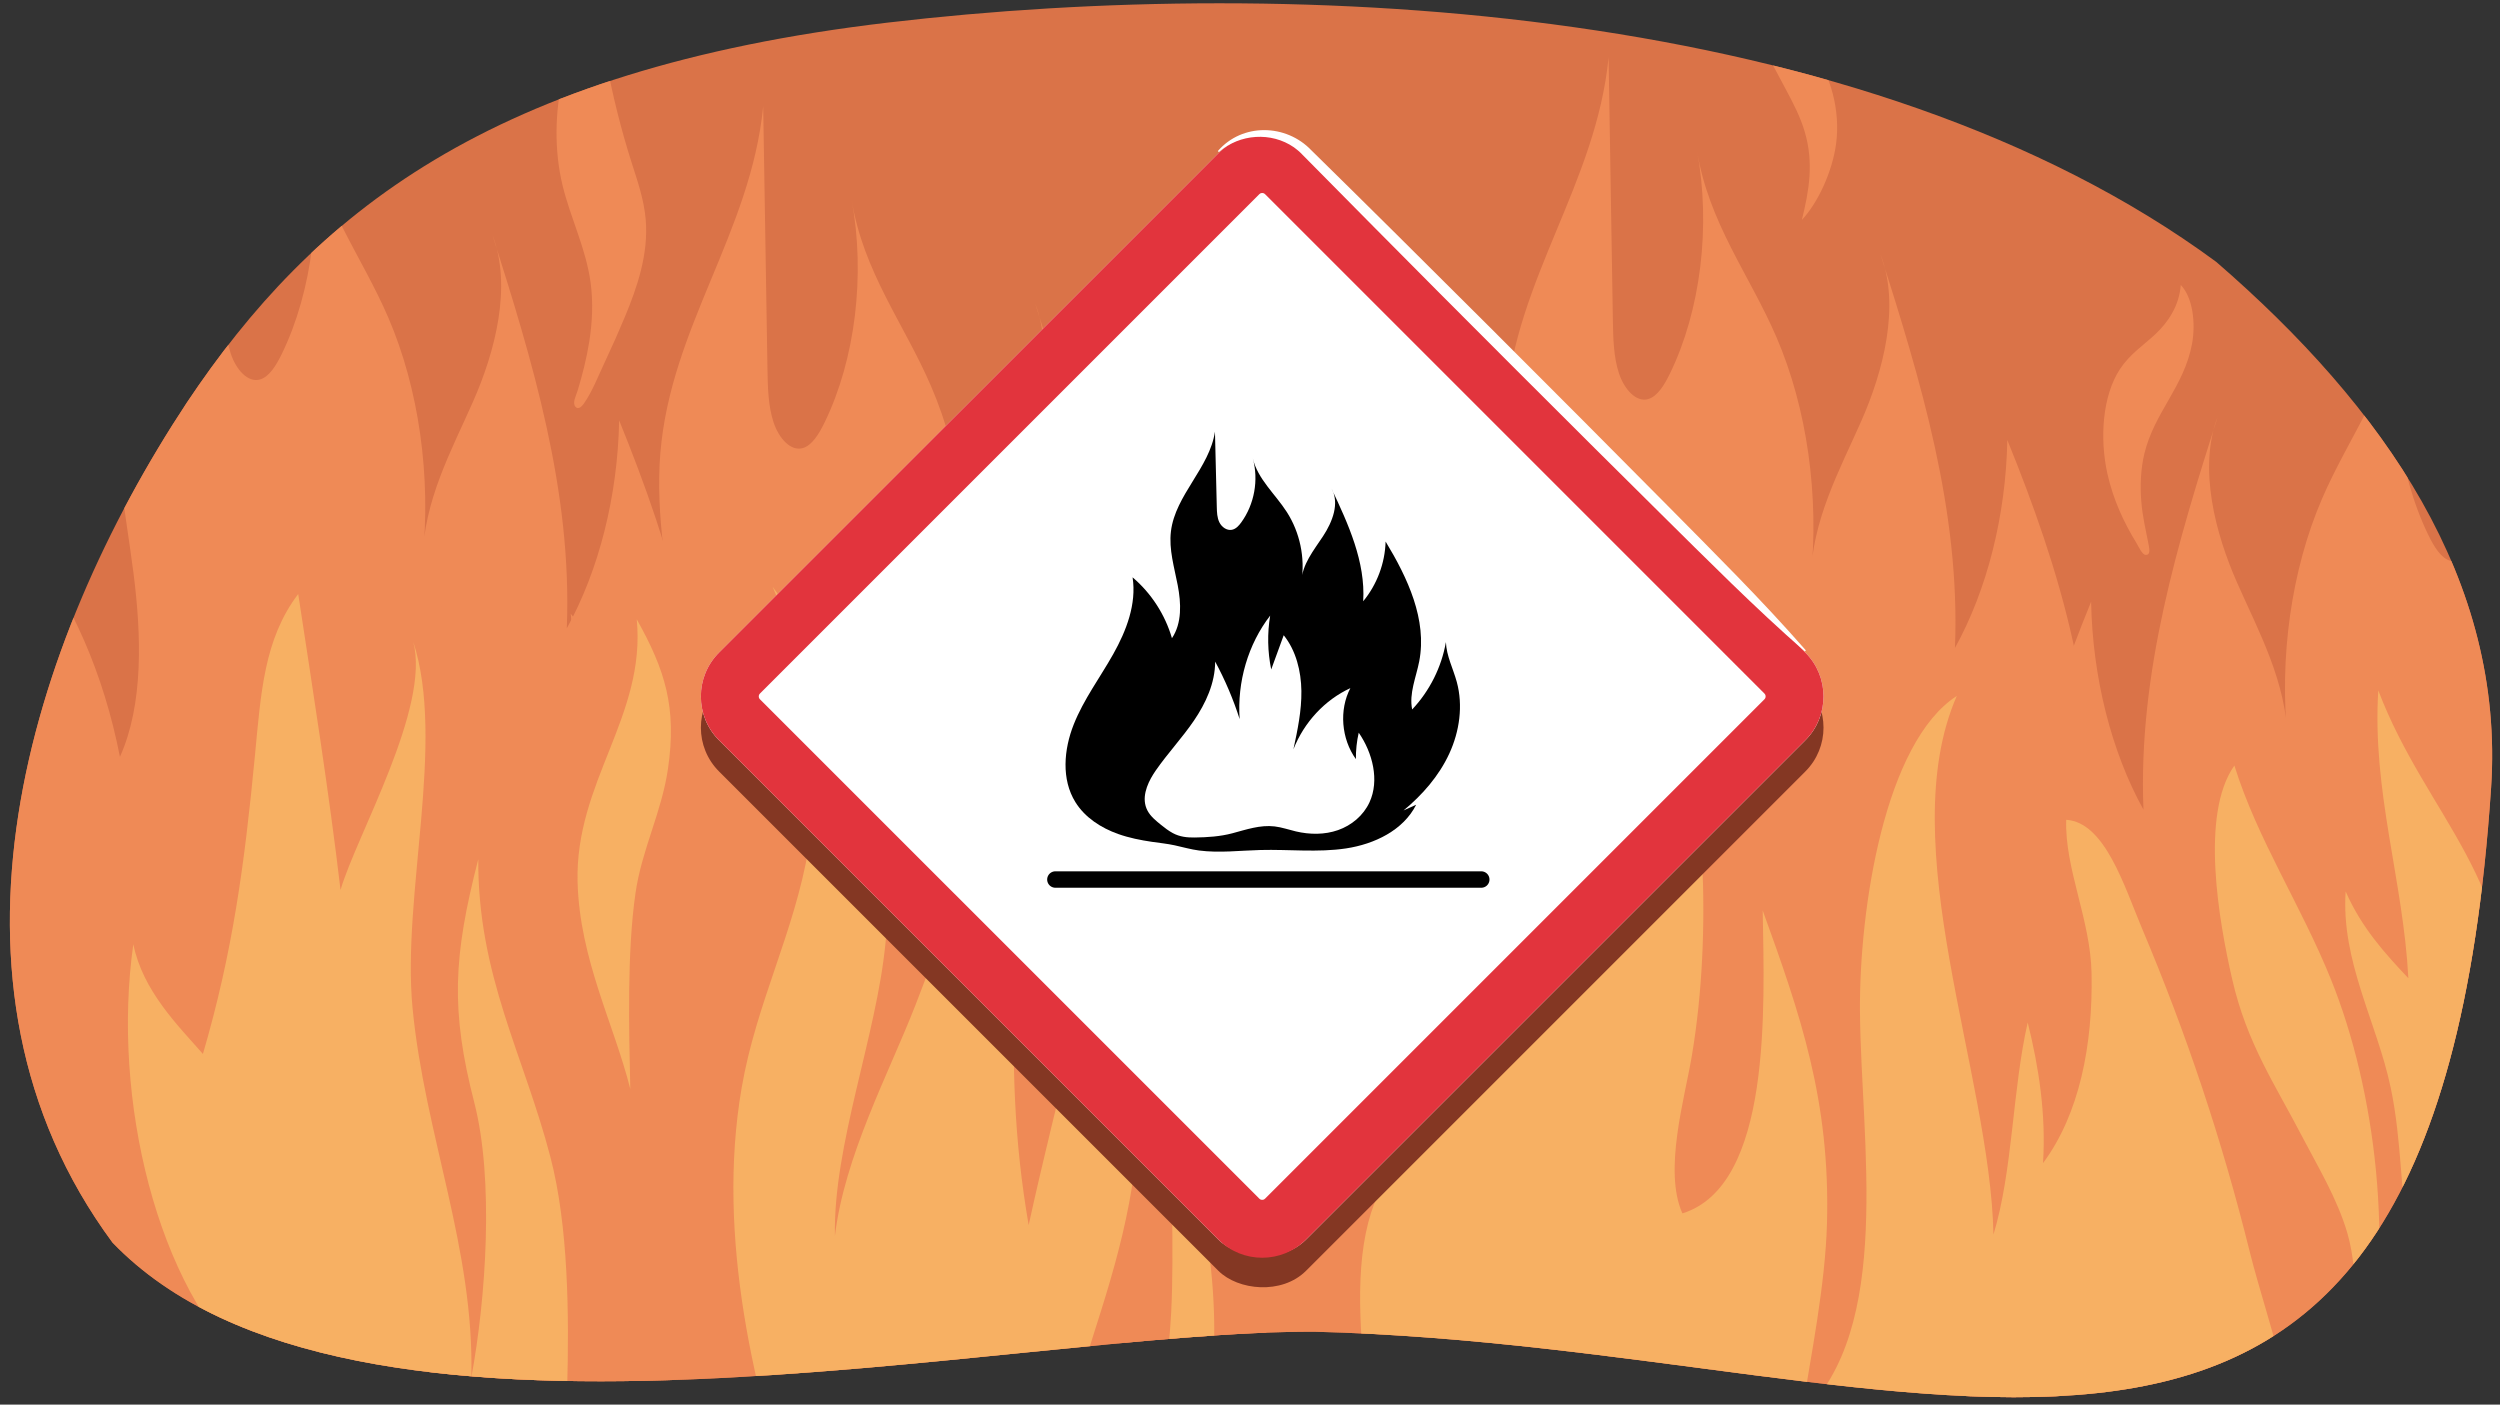
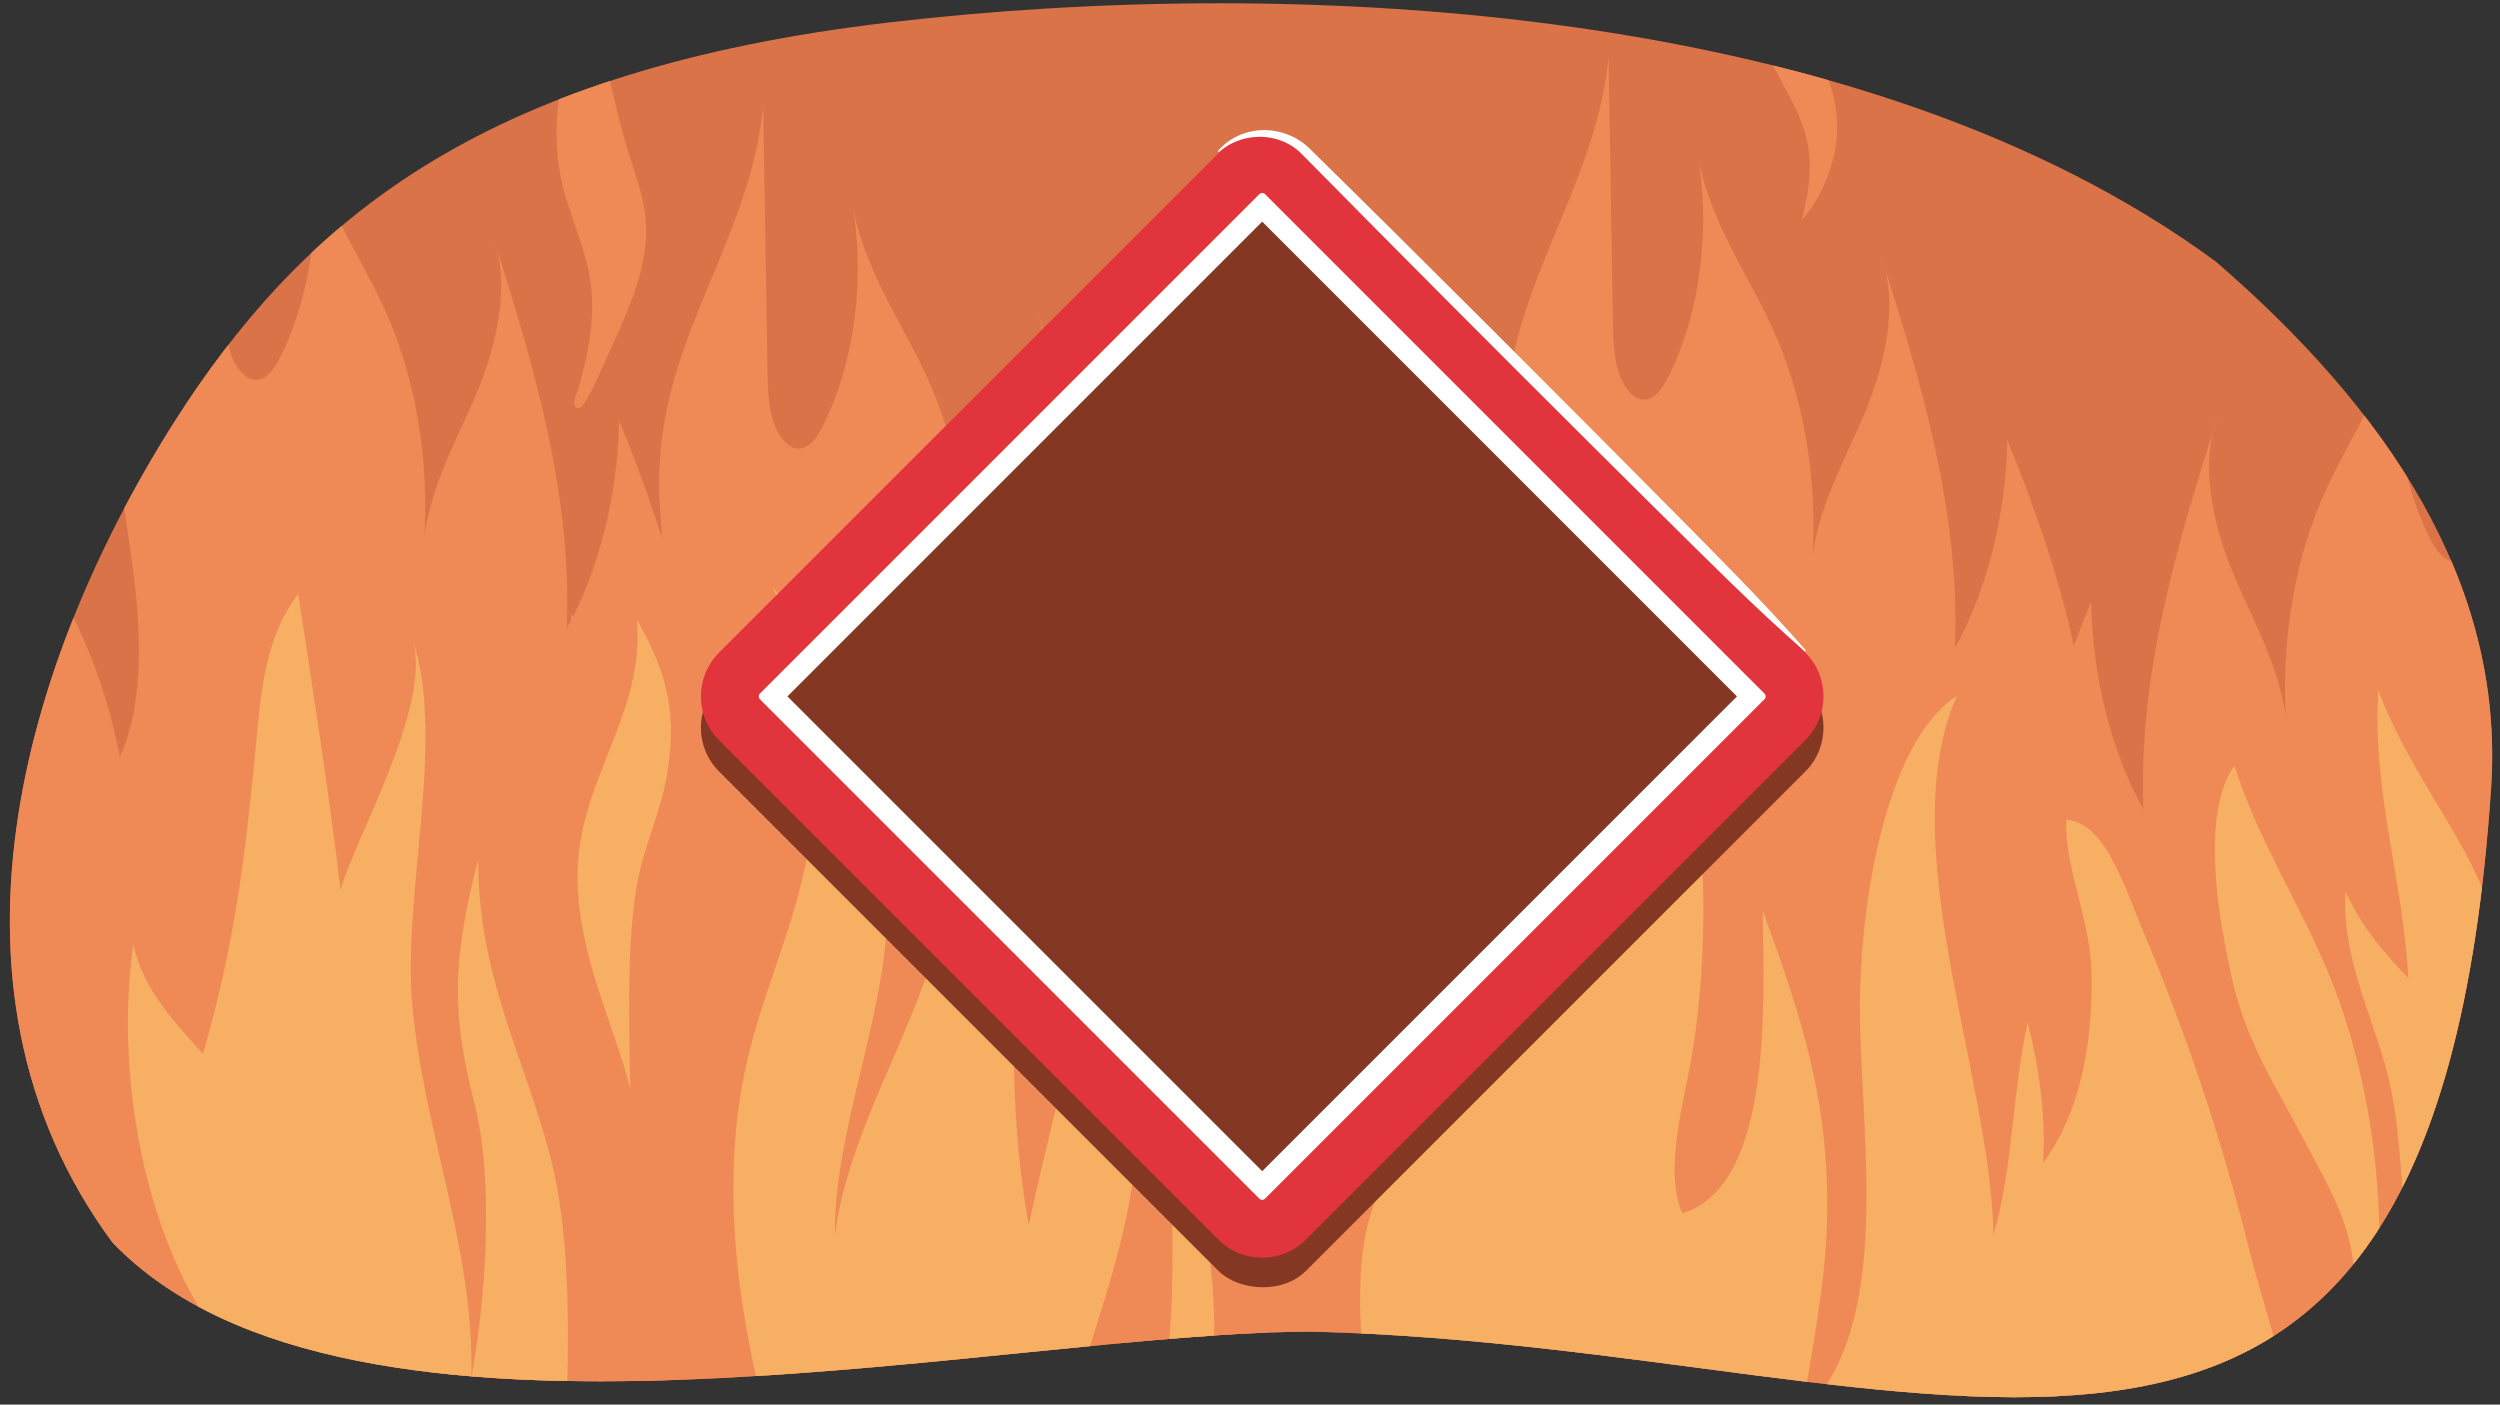
<svg xmlns="http://www.w3.org/2000/svg" id="Layer_1" width="760" height="427" viewBox="0 0 760 427">
  <rect x="0" y="0" width="760" height="427" fill="#333333" stroke="none" />
  <defs>
    <style>.cls-1,.cls-2{fill:none;}.cls-3{clip-path:url(#clippath);}.cls-4{fill:#f7b063;}.cls-5{fill:#695d5b;}.cls-6{fill:#ef8a56;}.cls-7{fill:#fff;}.cls-8{fill:#f19c4b;}.cls-9{fill:#8e8483;}.cls-10{fill:#da7348;}.cls-11{fill:#e2343d;}.cls-12{fill:#843723;}.cls-13{clip-path:url(#clippath-3);}.cls-14{clip-path:url(#clippath-2);}.cls-2{stroke:#000;stroke-linecap:round;stroke-miterlimit:10;stroke-width:5px;}</style>
    <clipPath id="clippath">
      <path class="cls-9" d="M56.468-423.431C8.468-350.761-24.581-247.416,33.88-168.373c72.433,75.27,271.925,26.585,365.647,27.073,190.308,4.827,339.176,97.962,357.445-165.172,4.373-62.981-32.496-115.562-83.563-159.706-106.626-78.471-279.074-87.304-403.765-72.67-121.412,14.249-175.059,58.421-213.176,115.417Z" />
    </clipPath>
    <clipPath id="clippath-2">
      <path class="cls-10" d="M56.792,122.405C8.792,195.156-24.257,298.615,34.204,377.745c72.433,75.353,271.925,26.614,365.647,27.103,190.308,4.833,339.882,98.07,357.445-165.355,4.205-63.063-32.496-115.69-83.563-159.883C567.108,1.053,394.66-7.79,269.969,6.86,148.557,21.125,94.91,65.346,56.792,122.405Z" />
    </clipPath>
    <clipPath id="clippath-3">
-       <rect class="cls-1" x="260.75" y="88.754" width="245.915" height="245.915" rx="18.361" ry="18.361" transform="translate(-37.317 333.331) rotate(-45)" />
-     </clipPath>
+       </clipPath>
  </defs>
  <g>
    <path class="cls-9" d="M56.468-423.431C8.468-350.761-24.581-247.416,33.88-168.373c72.433,75.27,271.925,26.585,365.647,27.073,190.308,4.827,339.176,97.962,357.445-165.172,4.373-62.981-32.496-115.562-83.563-159.706-106.626-78.471-279.074-87.304-403.765-72.67-121.412,14.249-175.059,58.421-213.176,115.417Z" />
    <g class="cls-3">
      <g>
        <path class="cls-5" d="M804.455-128.962c0-35.924-25.548-66.024-59.92-74.076,1.456-6.908,2.221-14.06,2.221-21.386,0-58.482-48.713-105.891-108.803-105.891-5.103,0-10.115,.368-15.03,1.03,.106-2.472,.193-4.95,.193-7.448,0-97.47-81.188-176.486-181.338-176.486-67.791,0-126.854,36.229-157.97,89.854-21.311-25.455-53.766-41.721-90.134-41.721-64.187,0-116.221,50.642-116.221,113.111,0,8.98,1.108,17.703,3.139,26.078C35.735-304.041,4.919-258.923,4.919-206.776c0,36.525,15.12,69.605,39.587,93.664-1.098,2.504-2.231,4.994-3.452,7.452-14.634,29.463-6.808,68.202,28.199,58.471-20.603,13.233-17.477,29.923,6.174,39.542,11.046,4.493,21.721,10.526,33.604,11.944,9.358,1.117,18.799-.724,27.996-2.742,72.946-16.007,145.156-43.936,219.728-38.556,8.956,.646,18.976,2.39,24.076,9.584,3.426,4.834,1.838,12.298-2.182,15.948,88.74-22.742,179.883-36.595,271.526-41.207,30.901-1.555,63.392-1.738,90.813,12.215,5.467,2.782,10.894,6.17,17.042,6.663,6.148,.493,13.231-3.278,13.579-9.273,.437-7.53-8.465-11.137-15.029-15.651,28.131-11.558,47.875-38.655,47.875-70.24Z" />
-         <ellipse class="cls-8" cx="546.274" cy="-75.517" rx="95.687" ry="96.577" />
        <ellipse class="cls-8" cx="673.856" cy="-68.031" rx="94.203" ry="95.08" />
      </g>
    </g>
  </g>
  <g>
    <path class="cls-10" d="M56.792,122.405C8.792,195.156-24.257,298.615,34.204,377.745c72.433,75.353,271.925,26.614,365.647,27.103,190.308,4.833,339.882,98.07,357.445-165.355,4.205-63.063-32.496-115.69-83.563-159.883C567.108,1.053,394.66-7.79,269.969,6.86,148.557,21.125,94.91,65.346,56.792,122.405Z" />
    <g class="cls-14">
      <g>
        <path class="cls-6" d="M-1.763,437.291c-12.104-6.4-23.538-17.38-30.329-33.621-10.107-24.172-8.268-55.832-1.219-82.303,7.049-26.472,18.676-49.581,28.048-74.401,9.372-24.82,16.666-53.141,13.757-81.288,13.262,16.8,23.117,39.495,27.965,64.405,7.203-16.011,6.54-37.06,4.105-55.99-2.435-18.93-6.384-37.959-4.826-57.093,3.133-38.469,27.49-67.158,31.27-105.497l1.302,79.84c.09,5.503,.211,11.206,1.842,16.145,1.631,4.939,5.226,8.894,8.857,7.879,2.832-.792,4.946-4.268,6.641-7.741,9.382-19.227,12.502-44.928,8.236-67.834,3.495,21.953,15.968,37.755,24.152,56.739,9.309,21.594,13.085,48.344,10.402,73.695,.354-18.031,8.723-33.088,15.377-48.159,6.654-15.071,11.907-34.906,5.906-50.574,12.001,37.845,24.284,77.743,22.581,119.522,9.793-17.68,15.489-40.303,15.918-63.217,15.639,38.465,29.623,82.733,23.867,126.88-2.211,16.958-7.309,33.906-5.001,50.835,12.409-19.622,20.854-44.736,23.974-71.292,.354,14.616,5.15,28.067,7.725,42.181,4.569,25.042,1.959,52.301-5.343,75.861-7.302,23.56-19.051,43.625-32.487,60.139l8.975-6.06c-9.117,27.06-29.677,41.693-49.772,46.212-20.095,4.519-40.573,.897-60.889,1.685-14.492,.562-29.086,3.312-43.547,.539-5.884-1.128-11.556-3.639-17.34-5.501-5.303-1.708-10.712-2.499-16.074-3.671-8.156-1.783-16.289-4.196-24.073-8.312Z" />
        <path class="cls-6" d="M179.571,86.117c-1.407-10.626-6.093-19.601-8.558-29.79-5.126-21.19,.889-47.122,13.703-59.075-2.711,6.295-1.726,14.54-.365,21.74,1.966,10.398,4.519,20.549,7.623,30.311,1.798,5.656,3.812,11.328,4.328,17.539,.868,10.459-2.622,20.551-6.348,29.509-1.876,4.511-3.841,8.94-5.892,13.28-2.012,4.258-4.04,9.512-6.589,13.092-.597,.839-1.68,1.935-2.538,.933-1.043-1.217,.237-3.47,.658-4.87,1.455-4.841,2.743-9.825,3.557-14.998,.91-5.785,1.196-11.813,.421-17.672Z" />
        <path class="cls-6" d="M163.237,458.149c-12.104-6.4-23.538-17.38-30.329-33.621-10.107-24.172-8.268-55.832-1.219-82.303,7.049-26.472,18.676-49.581,28.048-74.401,9.372-24.82,16.666-53.141,13.757-81.288,13.262,16.8,23.117,39.495,27.965,64.405,7.203-16.011,6.54-37.06,4.105-55.99-2.435-18.93-6.384-37.959-4.826-57.093,3.133-38.469,27.49-67.158,31.27-105.497l1.302,79.84c.09,5.503,.211,11.206,1.842,16.145,1.631,4.939,5.226,8.894,8.857,7.879,2.832-.792,4.946-4.268,6.641-7.741,9.382-19.227,12.502-44.928,8.236-67.834,3.495,21.953,15.968,37.755,24.152,56.739,9.309,21.594,13.085,48.344,10.402,73.695,.354-18.031,8.723-33.088,15.377-48.159,6.654-15.071,11.907-34.906,5.906-50.574,12.001,37.845,24.284,77.743,22.581,119.522,9.793-17.68,15.489-40.303,15.918-63.217,15.639,38.465,29.623,82.733,23.867,126.88-2.211,16.958-7.309,33.906-5.001,50.835,12.409-19.622,20.854-44.736,23.974-71.292,.354,14.616,5.15,28.067,7.725,42.181,4.569,25.042,1.959,52.301-5.343,75.861-7.302,23.56-19.051,43.625-32.487,60.139l8.975-6.06c-9.117,27.06-29.677,41.693-49.772,46.212-20.095,4.519-40.573,.897-60.889,1.685-14.492,.562-29.086,3.312-43.547,.539-5.884-1.128-11.556-3.639-17.34-5.501-5.303-1.708-10.712-2.499-16.074-3.671-8.156-1.783-16.289-4.196-24.073-8.312Z" />
        <path class="cls-6" d="M143.571,217.225c-1.407-10.626-6.093-19.601-8.558-29.79-5.126-21.19,.889-47.122,13.703-59.075-2.711,6.295-1.726,14.54-.365,21.74,1.966,10.398,4.519,20.549,7.623,30.311,1.798,5.656,3.812,11.328,4.328,17.539,.868,10.459-2.622,20.551-6.348,29.509-1.876,4.511-3.841,8.94-5.892,13.28-2.012,4.258-4.04,9.512-6.589,13.092-.597,.839-1.68,1.935-2.538,.933-1.043-1.217,.237-3.47,.658-4.87,1.455-4.841,2.743-9.825,3.557-14.998,.91-5.785,1.196-11.813,.421-17.672Z" />
        <path class="cls-6" d="M394.9,164.687c1.515-6.255,4.543-11.388,7.444-16.442,2.901-5.054,5.813-10.394,7.015-16.798,1.202-6.404,.247-14.181-3.404-18.006-.465,6.443-3.979,11.45-7.657,14.91-3.677,3.46-7.801,6.072-10.844,10.702-5.304,8.071-6.186,20.984-3.814,31.713,1.767,7.994,5.079,14.989,8.855,21.16,.674,1.102,1.707,3.547,2.807,3.583,1.368,.045,1.184-1.497,.928-2.85-.846-4.463-1.897-8.673-2.268-13.323-.393-4.918-.197-9.964,.938-14.65Z" />
        <path class="cls-6" d="M420.237,443.251c-12.104-6.4-79.308,15.339-86.099-.903-10.107-24.172,47.503-88.55,54.552-115.022,7.049-26.472,18.676-49.581,28.048-74.401,9.372-24.82,16.666-53.141,13.757-81.288,13.262,16.8,23.117,39.495,27.965,64.405,7.203-16.011,6.54-37.06,4.105-55.99-2.435-18.93-6.384-37.959-4.826-57.093,3.133-38.469,27.49-67.158,31.27-105.497l1.302,79.84c.09,5.503,.211,11.206,1.842,16.145,1.631,4.939,5.226,8.894,8.857,7.879,2.832-.792,4.946-4.268,6.641-7.741,9.382-19.227,12.502-44.928,8.236-67.834,3.495,21.953,15.968,37.755,24.152,56.739,9.309,21.594,13.085,48.344,10.402,73.695,.354-18.031,8.723-33.088,15.377-48.159,6.654-15.071,11.907-34.906,5.906-50.574,12.001,37.845,24.284,77.743,22.581,119.522,9.793-17.68,15.489-40.303,15.918-63.217,15.639,38.465,29.623,82.733,23.867,126.88-2.211,16.958-7.309,33.906-5.001,50.835,12.409-19.622,20.854-44.736,23.974-71.292,.354,14.616,5.15,28.067,7.725,42.181,4.569,25.042,1.959,52.301-5.343,75.861-7.302,23.56-19.051,43.625-32.487,60.139l8.975-6.06c-9.117,27.06-29.677,41.693-49.772,46.212-20.095,4.519-40.573,.897-60.889,1.685-14.492,.562-29.086,3.312-43.547,.539-5.884-1.128-11.556-3.639-17.34-5.501-5.303-1.708-10.712-2.499-16.074-3.671-8.156-1.783-16.289-4.196-24.073-8.312Z" />
        <path class="cls-6" d="M400.571,202.327c-1.407-10.626-6.093-19.601-8.558-29.79-5.126-21.19,.889-47.122,13.703-59.075-2.711,6.295-1.726,14.54-.365,21.74,1.966,10.398,4.519,20.549,7.623,30.311,1.798,5.656,3.812,11.328,4.328,17.539,.868,10.459-2.622,20.551-6.348,29.509-1.876,4.511-3.841,8.94-5.892,13.28-2.012,4.258-4.04,9.512-6.589,13.092-.597,.839-1.68,1.935-2.538,.933-1.043-1.217,.237-3.47,.658-4.87,1.455-4.841,2.743-9.825,3.557-14.998,.91-5.785,1.196-11.813,.421-17.672Z" />
        <path class="cls-6" d="M548.68,40.192c-1.394-4.772-3.591-8.908-5.764-12.984l-10.899-20.446c6.89-.384,14.007,2.535,19.226,9.248,5.219,6.714,8.253,17.454,6.951,27.542-1.115,8.638-5.617,18.22-10.426,23.303,2.219-8.975,3.632-17.349,.911-26.663Z" />
-         <path class="cls-6" d="M651.9,137.869c1.515-6.255,4.543-11.388,7.444-16.442,2.901-5.054,5.813-10.394,7.015-16.798,1.202-6.404,.247-14.181-3.404-18.006-.465,6.443-3.979,11.45-7.657,14.91-3.677,3.46-7.801,6.072-10.844,10.702-5.304,8.071-6.186,20.984-3.814,31.713,1.767,7.994,5.079,14.989,8.855,21.16,.674,1.102,1.707,3.547,2.807,3.583,1.368,.045,1.184-1.497,.928-2.85-.846-4.463-1.897-8.673-2.268-13.323-.393-4.918-.197-9.964,.938-14.65Z" />
        <path class="cls-6" d="M825.682,492.416c12.104-6.4,23.538-17.38,30.329-33.621,10.107-24.172,8.268-55.832,1.219-82.303-7.049-26.472-18.676-49.581-28.048-74.401-9.372-24.82-16.666-53.141-13.757-81.288-13.262,16.8-23.117,39.495-27.965,64.405-7.203-16.011-6.54-37.06-4.105-55.99,2.435-18.93,6.384-37.959,4.826-57.093-3.133-38.469-27.49-67.158-31.27-105.497l-1.302,79.84c-.09,5.503-.211,11.206-1.842,16.145-1.631,4.939-5.226,8.894-8.857,7.879-2.832-.792-4.946-4.268-6.641-7.741-9.382-19.227-12.502-44.928-8.236-67.834-3.495,21.953-15.968,37.755-24.152,56.739-9.309,21.594-13.085,48.344-10.402,73.695-.354-18.031-8.723-33.088-15.377-48.159-6.654-15.071-11.907-34.906-5.906-50.574-12.001,37.845-24.284,77.743-22.581,119.522-9.793-17.68-15.489-40.303-15.918-63.217-15.639,38.465-29.623,82.733-23.867,126.88,2.211,16.958,7.309,33.906,5.001,50.835-12.409-19.622-20.854-44.736-23.974-71.292-.354,14.616-5.15,28.067-7.725,42.181-4.569,25.042-1.959,52.301,5.343,75.861s19.051,43.625,32.487,60.139l-8.975-6.06c9.117,27.06,29.677,41.693,49.772,46.212,20.095,4.519,40.573,.897,60.889,1.685,14.492,.562,29.086,3.312,43.547,.539,5.884-1.128,11.556-3.639,17.34-5.501,5.303-1.708,10.712-2.499,16.074-3.671,8.156-1.783,16.289-4.196,24.073-8.312Z" />
      </g>
      <g>
        <path class="cls-4" d="M76.344,417.115c-28.499-25.509-42.495-83.04-35.814-130.07,2.863,14.164,13.614,24.754,21.159,33.363,9.014-30.812,12.604-57.258,15.785-90.44,1.858-19.39,2.781-35.682,13.181-49.392,4.491,29.443,9.411,60.61,12.867,89.977,4.763-16.444,27.464-55.559,22.086-75.518,9.964,30.587-3.493,77.192-.19,111.452,3.73,38.68,18.874,73.289,17.859,112.284,4.497-24.177,6.926-60.176,.916-83.547-7.233-28.124-6.426-44.364,1.204-74.017-.205,35.361,13.853,59.487,21.955,90.636,5.431,20.882,5.677,47.761,5.07,70.089-1.152,42.357-26.63,58.614-54.548,51.189-20.504-5.453-24.374-55.031-41.529-56.005Z" />
        <path class="cls-4" d="M193.576,188.281c2.81,29.513-18.809,49.426-17.99,79.904,.631,23.459,11.081,43.16,16.019,62.853-.387-18.03-1.022-41.53,1.585-59.531,1.932-13.343,7.929-24.481,9.873-37.785,2.731-18.683-.865-30.063-9.487-45.441Z" />
        <path class="cls-4" d="M234.887,178.403c10.64,24.534,15.818,50.801,10.954,79.363-4.414,25.924-15.916,47.037-20.378,72.933-7.842,45.512,3.982,93.459,17.42,134.026,18.876-12.176,38.186-11.831,58.316-8.766,13.095,1.994,12.688,6.067,18.785-11.224,4.661-13.218,8.631-27.146,12.951-40.611,8.873-27.651,14.072-48.061,13.676-79.886-.298-23.865-6.958-45.978-6.973-69.702-7.401,40.339-18.198,78.068-26.927,117.895-4.521-26.235-5.065-48.845-4.229-75.897,.654-21.175,1.865-46.376-9.804-61.543-4.188,25.43-11.499,47.881-20.427,70.678-8.294,21.178-21.533,45.836-24.436,70.046-.55-27.614,12.647-60.779,15.372-89.012,1.741-18.039,3.672-38.691-2.034-55.48-6.563-19.312-21.501-37.486-32.264-52.82Z" />
        <path class="cls-4" d="M365.518,435.224c7.799-28.61,2.121-71.011-8.709-95.813-1.192,19.696,.233,39.85-.772,59.664-.694,13.685-3.3,27.627-2.735,41.285,3.638,1.752,7.871-.008,12.216-5.136Z" />
        <path class="cls-4" d="M415.76,428.639c-1.589-18.044-4.311-39.405,.153-56.851,4.164-16.272,14.329-24.747,21.776-37.935,15.38-27.239,27.541-64.845,31.721-99.548-.847,22.226,2.87,44.521,5.222,66.318,17.039-44.55,13.854-94.798,11.811-142.526,17.211,28.328,29.097,64.841,30.998,103.32,.973,19.693,.084,40.396-3.105,59.461-2.214,13.232-8.694,34.931-2.893,47.991,27.266-8.435,24.907-62.756,24.42-92.086,11.42,31.599,20.571,57.776,19.54,95.128-.517,18.712-4.852,40.177-7.778,58.275,28.108-26.317,18.118-82.799,17.804-122.589-.25-31.781,7.641-81.941,29.44-96.04-19.685,45.057,10.153,114.691,11.141,163.757,5.926-19.579,5.707-43.742,10.408-64.472,3.434,13.697,5.597,28.117,4.656,42.754,11.093-14.938,15.182-35.947,14.761-57.677-.318-16.414-8.183-31.789-7.706-46.7,11.792,.746,17.641,20.214,23.079,33.104,13.266,31.445,24.15,63.668,32.77,98.432,5.389,21.731,19.3,57.395,13.122,81.205-7.305,28.155-49.692,24.351-64.532,24.793-46.944,1.401-98.105-17.076-143.501-34.255-22.696-8.589-47.792-20.549-73.308-23.859Z" />
        <path class="cls-4" d="M679.255,232.731c-10.524,14.821-4.62,47.64-.709,64.785,4.488,19.676,12.994,31.978,21.335,48.043,4.628,8.915,10.722,18.887,13.76,29.458,3.783,13.164,1.736,29.906,5.533,42.29,8.677-38.469,3.152-85.639-10.578-119.617-9.165-22.681-22.273-42.338-29.339-64.959Z" />
        <path class="cls-4" d="M761.876,316.691c4.511-48.353-24.239-68.298-38.877-106.81-1.925,30.744,7.593,57.73,9.141,87.497-7.151-7.568-14.262-15.398-19.06-26.38-1.435,21.263,9.507,39.82,13.674,59.556,3.497,16.564,2.963,33.296,5.867,49.866,19.367-11.091,35.502-30.122,29.256-63.729Z" />
      </g>
    </g>
  </g>
  <g>
    <rect class="cls-12" x="257.528" y="95.02" width="252.359" height="252.359" rx="18.842" ry="18.842" transform="translate(-44.026 336.11) rotate(-45)" />
-     <rect class="cls-7" x="257.528" y="85.532" width="252.359" height="252.359" rx="18.842" ry="18.842" transform="translate(-37.317 333.331) rotate(-45)" />
    <g class="cls-13">
      <g>
-         <path d="M339.916,253.533c-5.18-1.838-10.074-4.992-12.98-9.658-4.325-6.944-3.538-16.038-.522-23.642,3.017-7.604,7.993-14.242,12.004-21.372,4.011-7.13,7.133-15.265,5.888-23.351,5.676,4.826,9.893,11.345,11.968,18.501,3.083-4.599,2.799-10.646,1.757-16.083s-2.732-10.904-2.065-16.4c1.341-11.05,11.765-19.291,13.383-30.305l.557,22.934c.038,1.581,.09,3.219,.788,4.638,.698,1.419,2.237,2.555,3.791,2.263,1.212-.228,2.117-1.226,2.842-2.224,4.015-5.523,5.351-12.906,3.525-19.486,1.496,6.306,6.834,10.845,10.337,16.299,3.984,6.203,5.6,13.887,4.452,21.169,.152-5.18,3.733-9.505,6.581-13.834s5.096-10.027,2.528-14.528c5.136,10.871,10.393,22.332,9.664,34.333,4.191-5.079,6.629-11.577,6.812-18.159,6.693,11.049,12.678,23.765,10.214,36.447-.946,4.871-3.128,9.74-2.14,14.603,5.311-5.636,8.925-12.851,10.26-20.479,.152,4.199,2.204,8.062,3.306,12.117,1.955,7.193,.838,15.024-2.287,21.791-3.125,6.768-8.153,12.532-13.904,17.275l3.841-1.741c-3.902,7.773-12.701,11.976-21.301,13.275s-17.364,.258-26.059,.484c-6.202,.161-12.448,.951-18.637,.155-2.518-.324-4.945-1.045-7.421-1.58-2.27-.491-4.584-.718-6.879-1.055-3.491-.512-6.971-1.205-10.303-2.388Z" />
+         <path d="M339.916,253.533c-5.18-1.838-10.074-4.992-12.98-9.658-4.325-6.944-3.538-16.038-.522-23.642,3.017-7.604,7.993-14.242,12.004-21.372,4.011-7.13,7.133-15.265,5.888-23.351,5.676,4.826,9.893,11.345,11.968,18.501,3.083-4.599,2.799-10.646,1.757-16.083s-2.732-10.904-2.065-16.4c1.341-11.05,11.765-19.291,13.383-30.305l.557,22.934c.038,1.581,.09,3.219,.788,4.638,.698,1.419,2.237,2.555,3.791,2.263,1.212-.228,2.117-1.226,2.842-2.224,4.015-5.523,5.351-12.906,3.525-19.486,1.496,6.306,6.834,10.845,10.337,16.299,3.984,6.203,5.6,13.887,4.452,21.169,.152-5.18,3.733-9.505,6.581-13.834s5.096-10.027,2.528-14.528c5.136,10.871,10.393,22.332,9.664,34.333,4.191-5.079,6.629-11.577,6.812-18.159,6.693,11.049,12.678,23.765,10.214,36.447-.946,4.871-3.128,9.74-2.14,14.603,5.311-5.636,8.925-12.851,10.26-20.479,.152,4.199,2.204,8.062,3.306,12.117,1.955,7.193,.838,15.024-2.287,21.791-3.125,6.768-8.153,12.532-13.904,17.275l3.841-1.741c-3.902,7.773-12.701,11.976-21.301,13.275c-6.202,.161-12.448,.951-18.637,.155-2.518-.324-4.945-1.045-7.421-1.58-2.27-.491-4.584-.718-6.879-1.055-3.491-.512-6.971-1.205-10.303-2.388Z" />
        <path class="cls-7" d="M351.363,234.207c3.635-5.228,7.995-9.862,11.583-15.126,3.588-5.264,6.441-11.391,6.466-17.953,3.012,5.573,5.509,11.439,7.443,17.487-.808-11.327,2.57-22.791,9.275-31.469-.898,5.378-.79,10.97,.316,16.371l3.801-10.409c3.75,4.679,5.291,10.919,5.374,16.936,.082,6.017-1.169,11.914-2.42,17.744,3.234-8.232,9.541-15.009,17.311-18.602-3.459,6.588-2.772,15.416,1.679,21.585-.028-2.712,.263-5.418,.862-8.036,4.245,6.145,6.342,14.515,3.274,21.162-1.866,4.043-5.475,7.018-9.551,8.451s-8.577,1.402-12.838,.397c-2.152-.508-4.267-1.258-6.452-1.516-4.402-.519-8.645,.969-12.81,2.077-3.761,1-7.558,1.237-11.45,1.294-2.323,.034-4.565-.186-6.688-1.333-1.277-.69-2.452-1.584-3.586-2.508-1.511-1.231-3.143-2.517-4.097-4.295-1.984-3.698-.204-7.986,1.753-11.115,.242-.387,.495-.768,.755-1.142Z" />
        <line class="cls-2" x1="320.837" y1="267.376" x2="450.304" y2="267.376" />
      </g>
    </g>
    <path class="cls-7" d="M383.708,67.38l144.331,144.331-144.331,144.331L239.376,211.711,383.708,67.38m0-21.952c-4.699,0-9.398,1.793-12.983,5.378L222.802,198.728c-7.17,7.17-7.17,18.796,0,25.966l147.922,147.922c3.585,3.585,8.284,5.378,12.983,5.378s9.398-1.793,12.983-5.378l147.922-147.922c7.17-7.17,7.17-18.796,0-25.966L396.691,50.806c-3.585-3.585-8.284-5.378-12.983-5.378h0Z" />
    <path class="cls-11" d="M383.708,58.671c.514,0,.788,.274,.878,.364l151.799,151.799c.09,.09,.364,.364,.364,.878s-.274,.788-.364,.878l-151.798,151.798c-.09,.09-.364,.364-.878,.364s-.789-.274-.878-.364L231.031,212.59c-.484-.484-.484-1.272,0-1.757L382.829,59.035c.09-.09,.364-.364,.878-.364m0-17.6c-4.822,0-9.644,1.84-13.323,5.519L218.586,198.388c-7.358,7.358-7.358,19.288,0,26.647l151.798,151.798c3.679,3.679,8.501,5.519,13.323,5.519s9.644-1.84,13.323-5.519l151.798-151.798c7.358-7.358,7.358-19.288,0-26.647L397.031,46.59c-3.679-3.679-8.501-5.519-13.323-5.519h0Z" />
    <path class="cls-7" d="M370.228,45.922c7.392-8.568,20.735-8.348,28.474-.181,31.552,30.963,76.827,76.248,108.084,107.818,14.314,14.49,28.784,28.807,42.199,44.162l-.311,.311c-15.354-13.415-29.671-27.885-44.162-42.199-21.674-21.41-64.966-64.691-86.371-86.35-7.605-7.652-15.156-15.365-22.761-23.017-.541-.568-1.424-1.214-2.044-1.694-6.857-4.728-16.434-4.137-22.796,1.461l-.312-.312h0Z" />
  </g>
</svg>